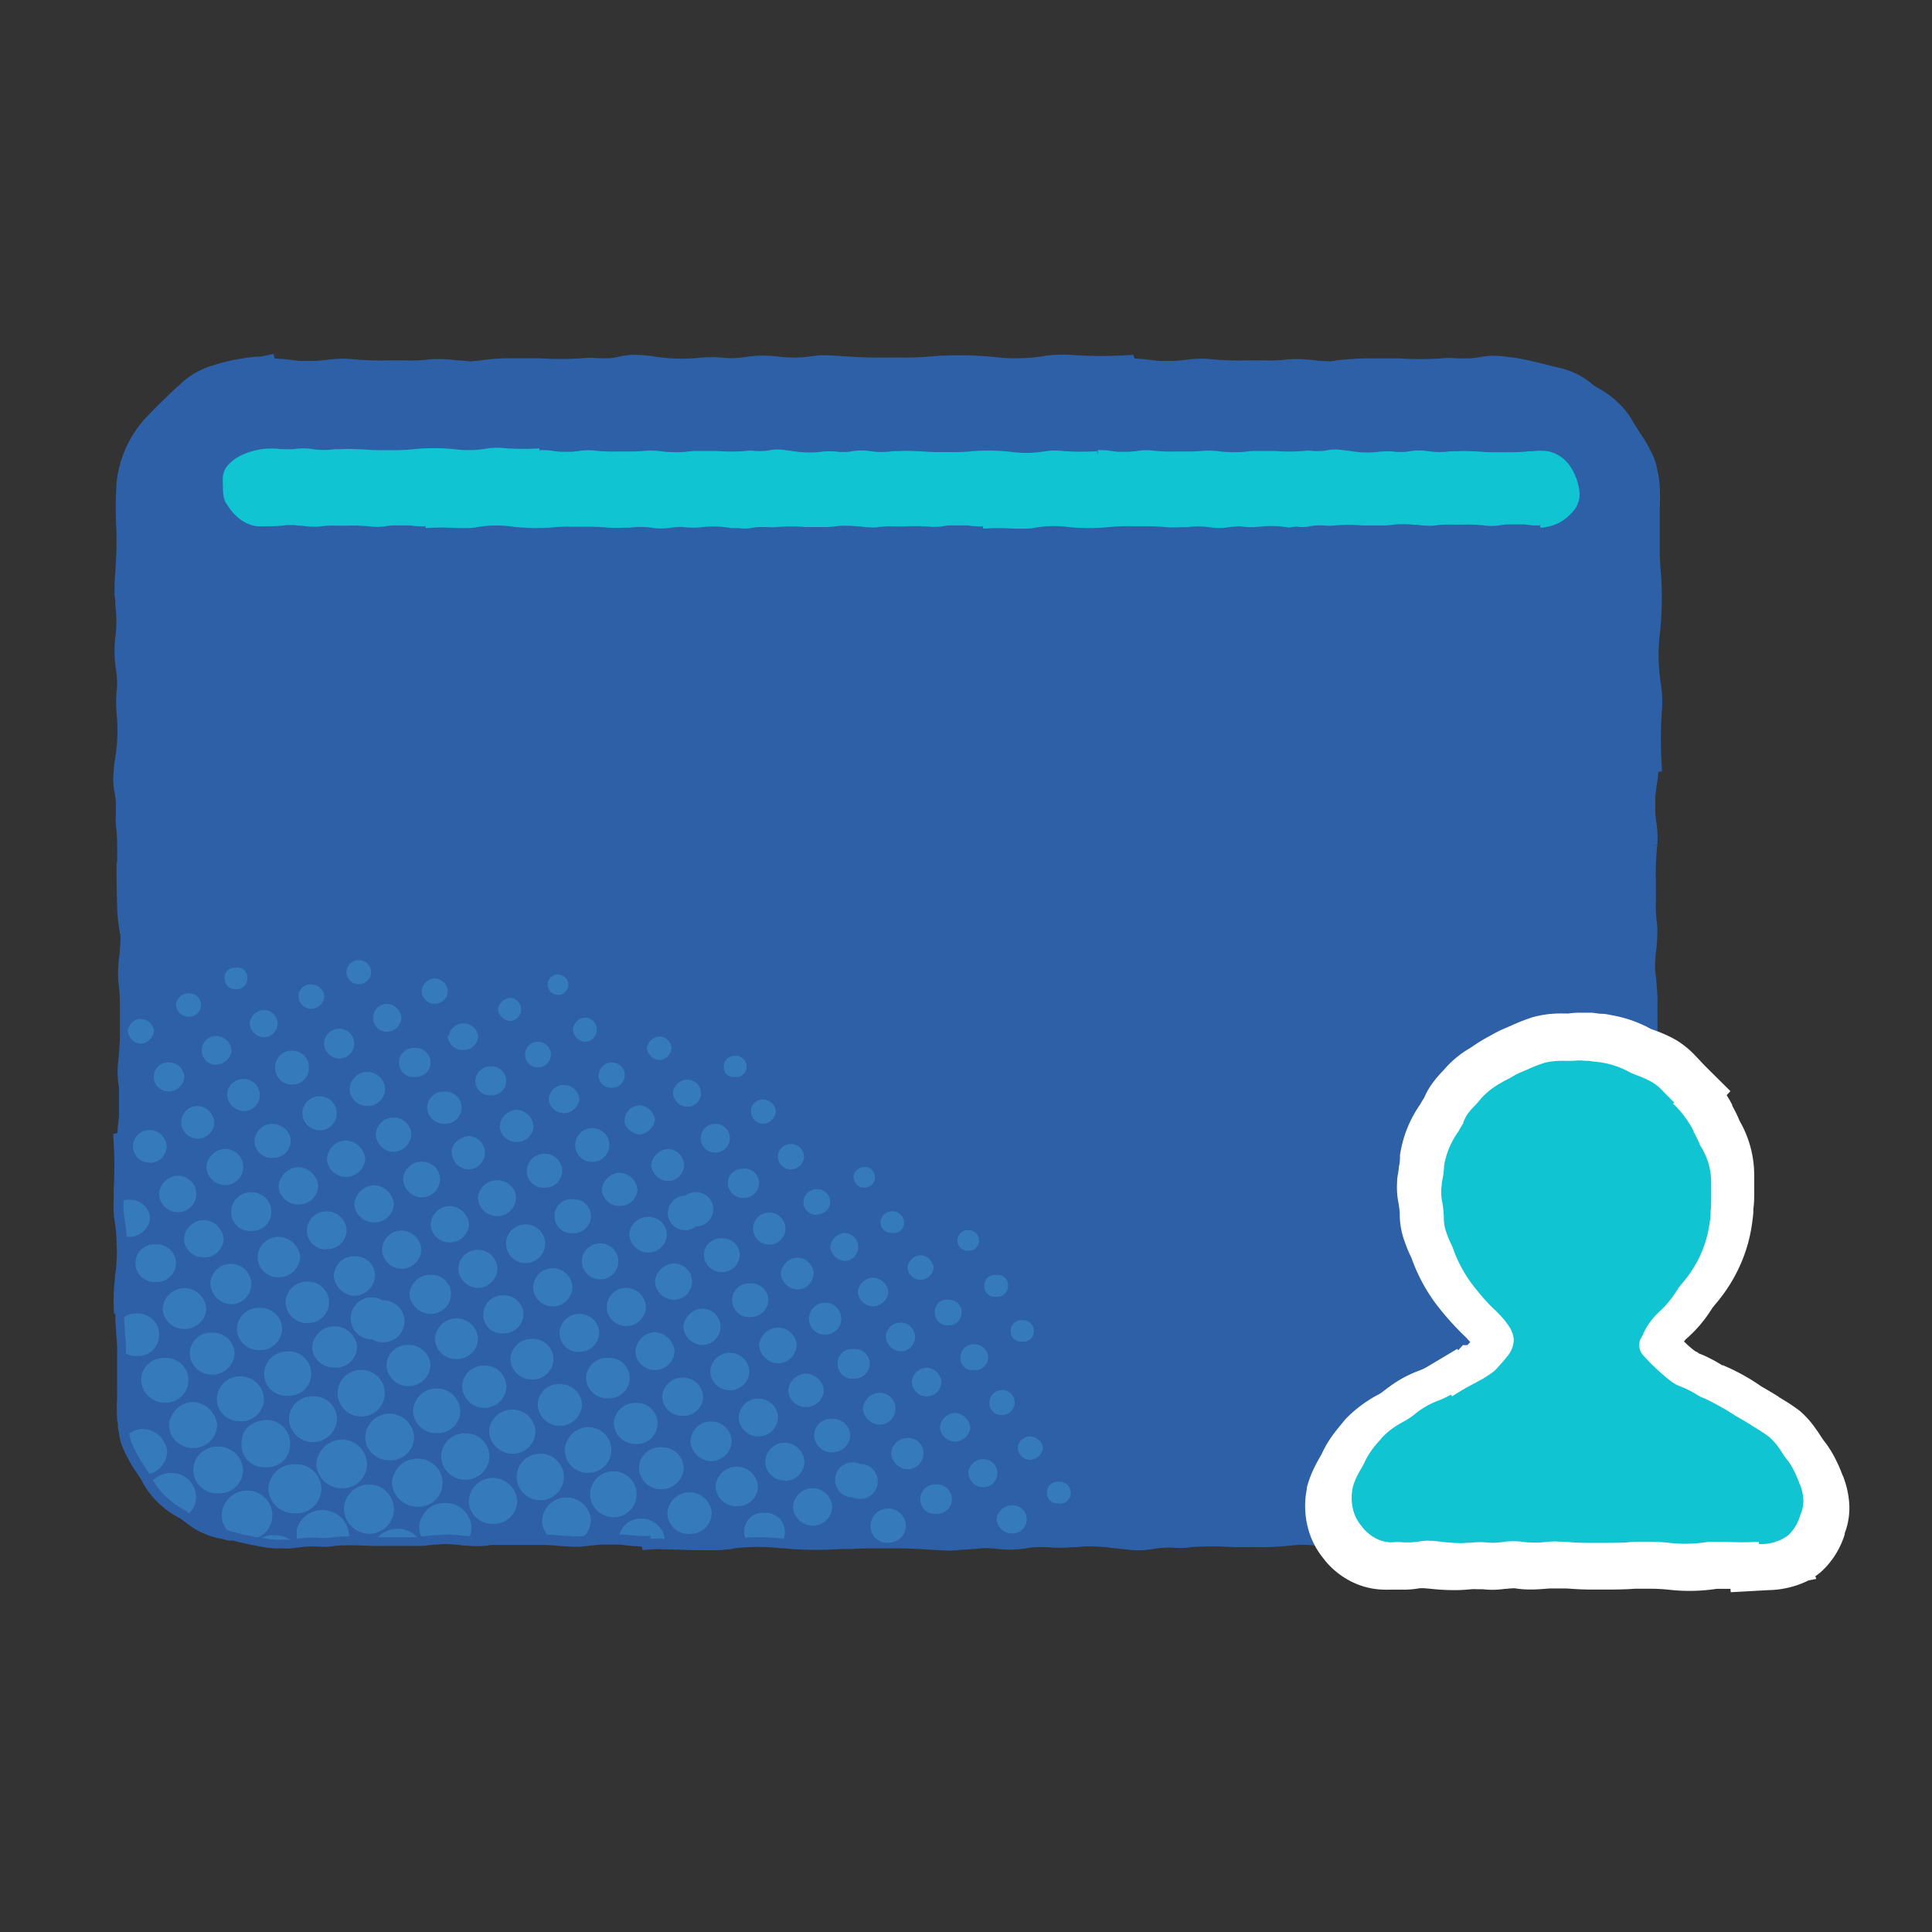
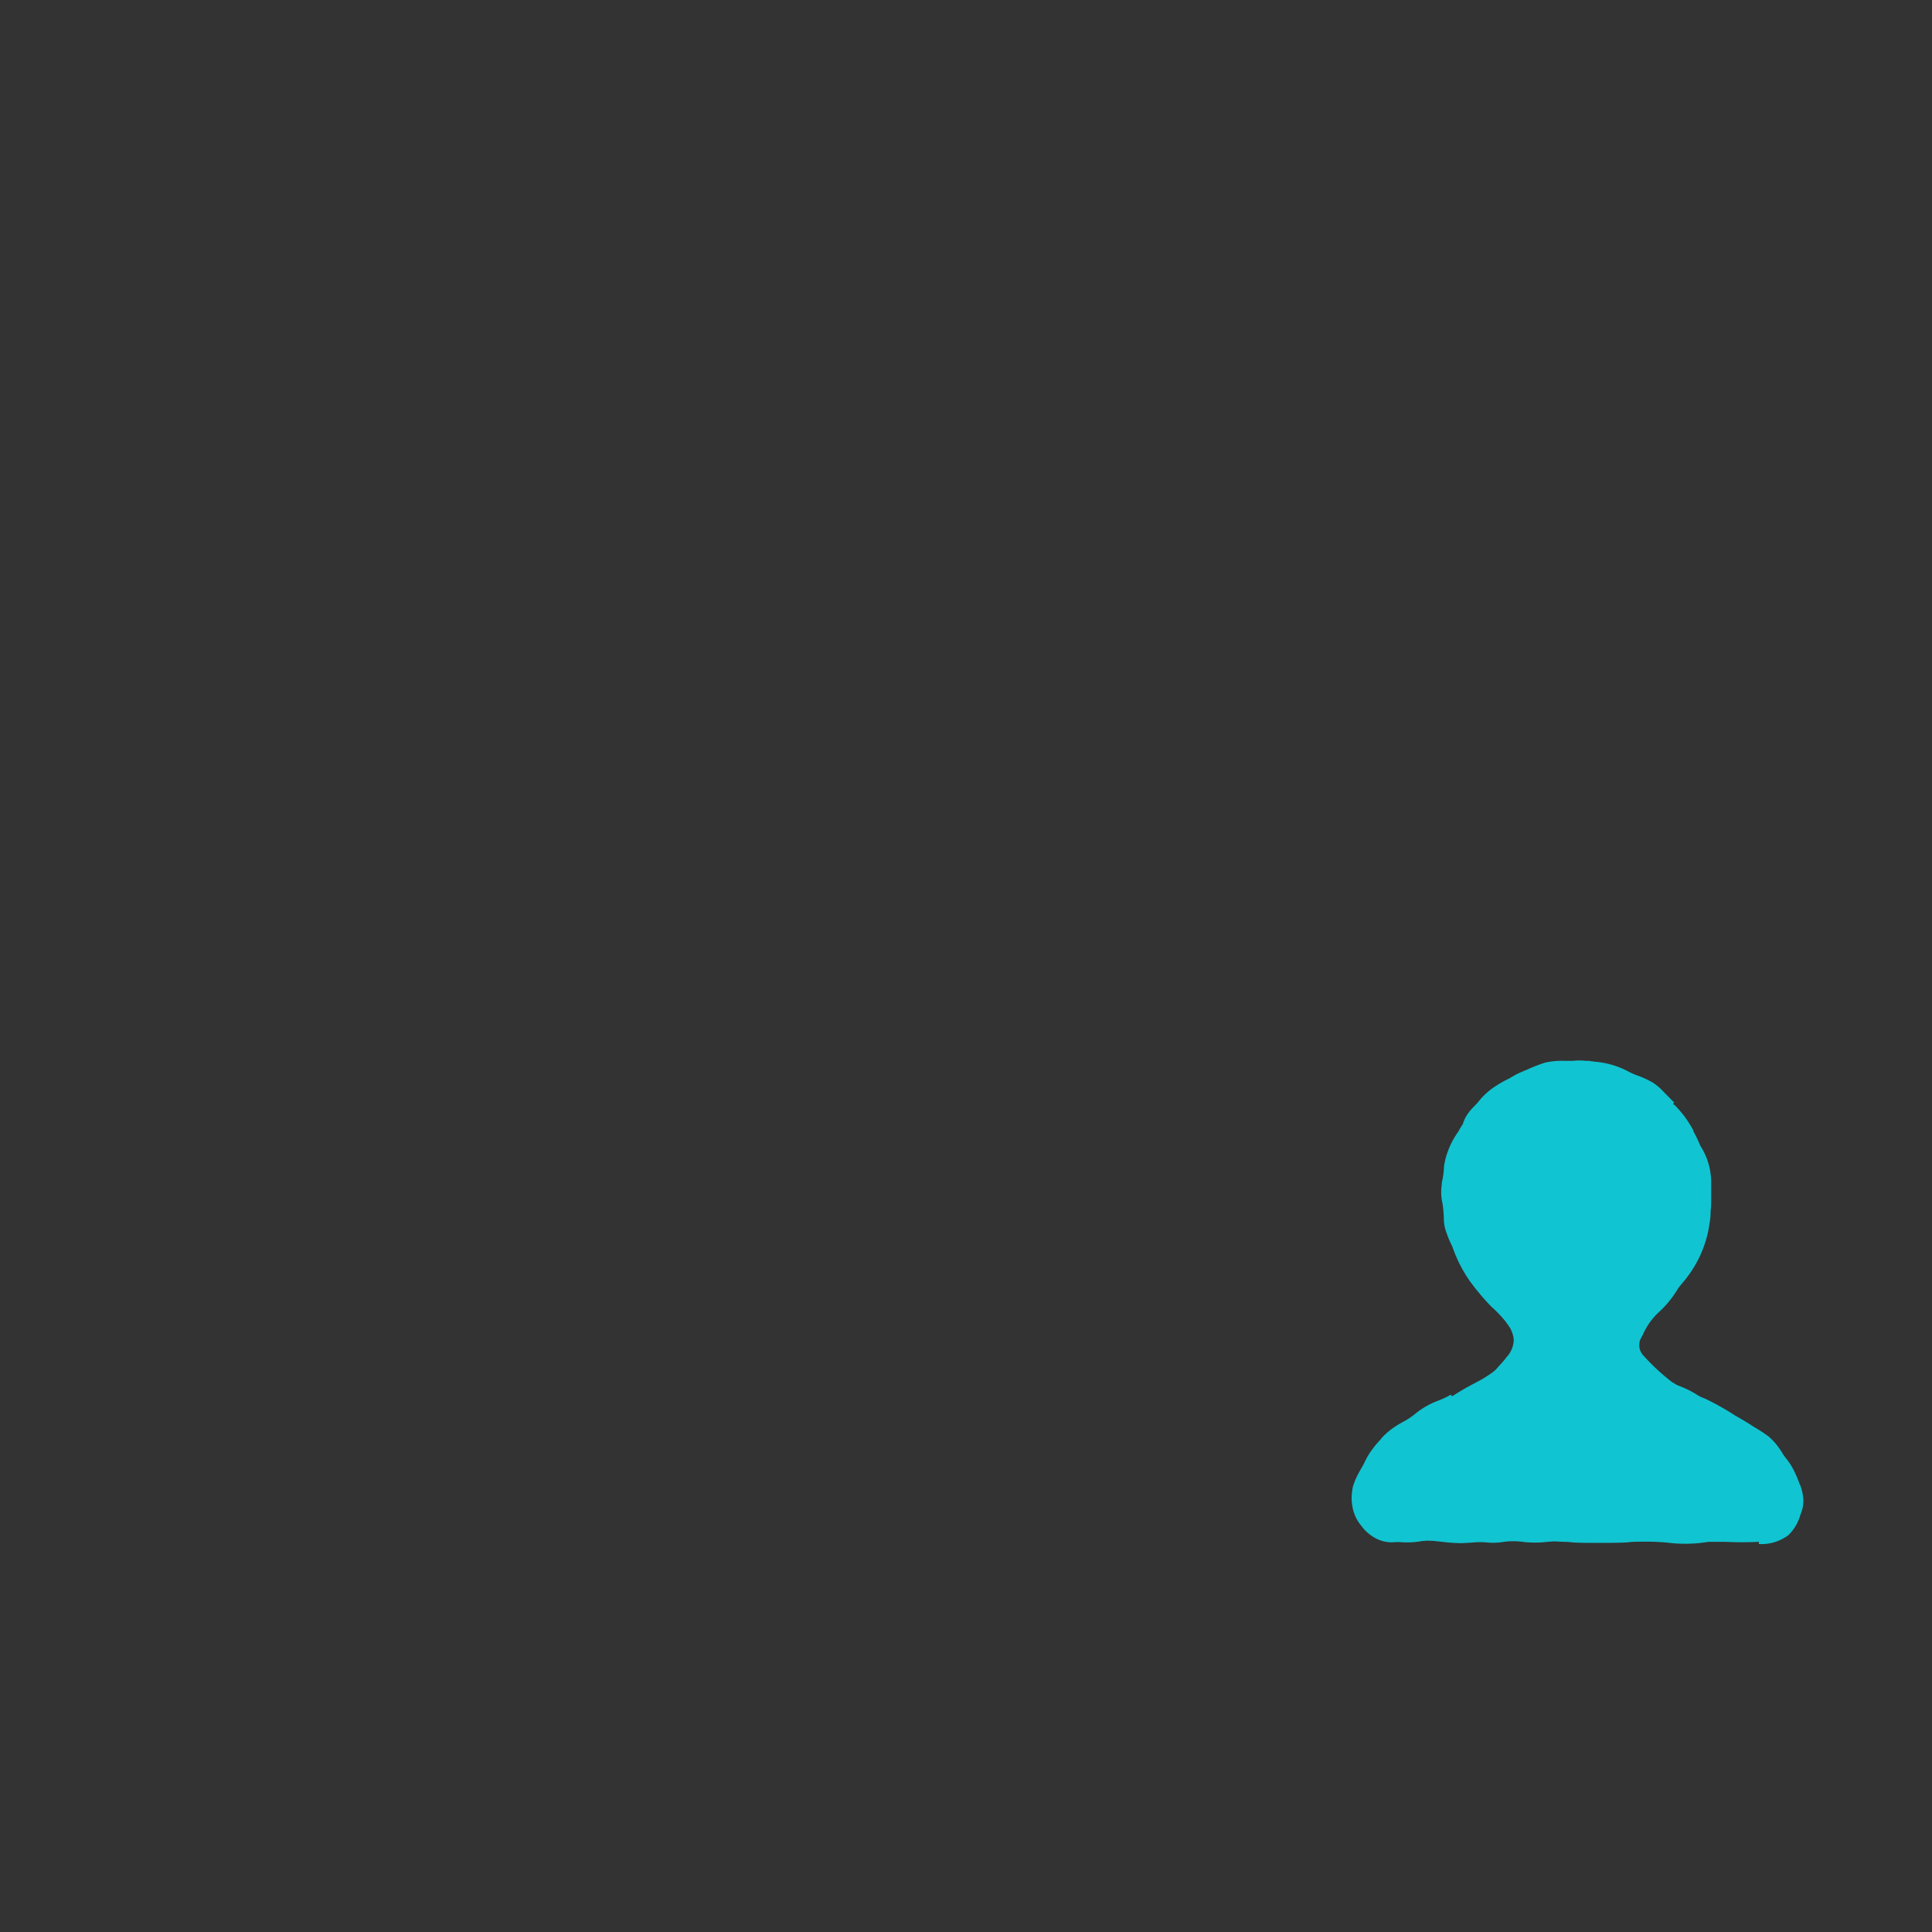
<svg xmlns="http://www.w3.org/2000/svg" width="48" height="48" viewBox="0 0 48 48">
  <rect x="0" y="0" width="48" height="48" fill="#333333" stroke="none" />
  <g fill="none" fill-rule="evenodd" transform="translate(3 9)">
-     <path fill="#2D60A7" fill-rule="nonzero" stroke="#2D60A7" stroke-width=".5" d="M38.008 18.695c.031.158.038.32.02.48a2.57 2.57 0 0 1-.033.29 4.21 4.21 0 0 0-.038 1.058c.03.24.03.481 0 .72v.2c.003.097.012.194.026.29.037.248.037.5 0 .748a3.252 3.252 0 0 0 0 .826c0 .089.017.173.02.24 0 .127 0 .321-.02.545-.02.29-.041.602-.031.909v.144a9.99 9.99 0 0 1-.017 1.159 2.544 2.544 0 0 1-.617 1.44c-.343.379-.69.708-.897.902l-.029.026a1.666 1.666 0 0 1-.695.367 4.34 4.34 0 0 1-1.05.202.359.359 0 0 0-.17.02l-.043-.126v.056a3.563 3.563 0 0 1-.585-.034l-.207-.024h-.41c-.098 0-.188.017-.294.026-.181.03-.365.037-.547.024a7.17 7.17 0 0 0-.972-.033h-.396a4.427 4.427 0 0 0-.68.029c-.202.01-.405.002-.605-.024a3.507 3.507 0 0 0-.435-.027l-.199.017c-.2.02-.452.04-.612.043-.16.003-.26 0-.38 0h-.449a8.46 8.46 0 0 0-1.086 0c-.124.022-.25.027-.376.017a2.078 2.078 0 0 0-.311 0 2.117 2.117 0 0 0-.294.034 1.65 1.65 0 0 1-.486.019l-.294-.031a5.889 5.889 0 0 0-.663-.056c-.137-.006-.275 0-.41.017h-.103a3.087 3.087 0 0 1-.624 0h-.207a1.497 1.497 0 0 0-.294.024c-.25.044-.505.05-.757.017a2.2 2.2 0 0 0-.513 0l-.323.024c-.09 0-.173.017-.243.02a1.599 1.599 0 0 1-.168 0l-.384-.02a12.08 12.08 0 0 0-.818-.034h-.58c-.212 0-.392 0-.557.015h-.224c-.104 0-.255.017-.435.019a7.904 7.904 0 0 1-1.059-.038h-.053c-.3-.034-.601-.04-.902-.02-.13.003-.259.019-.386.046h-.05a1.815 1.815 0 0 1-.295.024h-.403c-.19 0-.586-.02-.865-.02a2.182 2.182 0 0 0-.34 0l-.03-.129v.058a3.952 3.952 0 0 1-.585-.034l-.15-.014h-.46c-.097 0-.187.017-.293.026l-.144.017a1.86 1.86 0 0 1-.398 0c-.126 0-.335-.029-.527-.034H9.33a.99.99 0 0 0-.277.02c-.135.012-.27.012-.405 0l-.202-.017a3.465 3.465 0 0 0-.432-.027l-.202.017c-.117 0-.243.027-.372.031H6.377c-.187 0-.471-.019-.717-.016a2.46 2.46 0 0 0-.362.016 1.5 1.5 0 0 1-.379.017 2.032 2.032 0 0 0-.293 0 2.291 2.291 0 0 0-.265.027h-.046l-.105.016a1.611 1.611 0 0 1-.185 0h-.182a2.303 2.303 0 0 1-.335-.043l-.107-.021a2.346 2.346 0 0 1-.22-.044l-.118-.026c-.082-.017-.16-.038-.242-.06h-.112l-.076-.02-.138-.033h-.017a1.71 1.71 0 0 1-.617-.273l-.11-.082-.033-.026-.073-.056-.054-.033a2.001 2.001 0 0 1-.755-.667l-.032-.055a5.888 5.888 0 0 0-.09-.159l-.102-.158a3.256 3.256 0 0 1-.328-.588.882.882 0 0 1-.073-.257 1.424 1.424 0 0 0-.031-.17.626.626 0 0 0-.02-.192 4.451 4.451 0 0 1 0-.528v-.264a.287.287 0 0 0 0-.05v-.763a3.525 3.525 0 0 0-.024-.511c0-.101-.017-.24-.02-.401v-.353H.074a3.757 3.757 0 0 1 .031-.59.538.538 0 0 1 .017-.168c.034-.289.04-.58.02-.869a3.637 3.637 0 0 0-.041-.427 2.065 2.065 0 0 1-.027-.504v-.252c.023-.4.023-.8 0-1.2l.136-.026H.165a3.39 3.39 0 0 1 .04-.578v-.744a.396.396 0 0 0-.016-.13 2.162 2.162 0 0 1 0-.542 8.67 8.67 0 0 0 .04-.578v-.264a.891.891 0 0 0 0-.096v-.394a4.267 4.267 0 0 0-.042-.667c-.01-.2 0-.4.027-.597.017-.144.027-.29.029-.435a.754.754 0 0 0-.02-.199 4.066 4.066 0 0 1-.063-.617l-.014-.621v-.2a8.651 8.651 0 0 0 0-1.07 1.422 1.422 0 0 1-.017-.371v-.305a2.042 2.042 0 0 0-.034-.29 1.453 1.453 0 0 1-.02-.48c.005-.098.016-.194.032-.29a4.48 4.48 0 0 0 .05-1.066 2.991 2.991 0 0 1 0-.72 2.53 2.53 0 0 0-.027-.49 2.68 2.68 0 0 1-.016-.75 3.122 3.122 0 0 0 0-.826 1.02 1.02 0 0 0-.017-.24c-.005-.18 0-.36.015-.54.017-.29.041-.602.031-.91v-.143a10.078 10.078 0 0 1 0-1.16c.05-.531.267-1.034.62-1.439.347-.377.695-.696.906-.89l.032-.029c.198-.174.435-.3.692-.37.216-.07.438-.122.663-.155.128-.022.257-.038.386-.046a.963.963 0 0 0 .17-.02l.032.13V.156c.196-.003.392.01.586.038l.21.024h.419L5.148.19c.173-.026.348-.034.522-.024.323.034.647.047.972.038h.403c.227.008.455-.002.68-.029.202-.01.405 0 .605.027.173 0 .343.038.416.024l.199-.02c.206-.03.414-.05.622-.055h.83c.36.023.72.023 1.08 0a1.62 1.62 0 0 1 .378 0h.292c.11-.01.22-.028.328-.055a1.49 1.49 0 0 1 .471-.02c.099.004.197.015.294.032.355.054.714.067 1.071.038.242-.03.487-.03.73 0a2.562 2.562 0 0 0 .493-.026 2.63 2.63 0 0 1 .762-.014c.278.036.56.036.838 0l.243-.03c.184 0 .369.007.552.025.291.017.612.036.923.031h.505c.26.005.52-.004.78-.026A8.362 8.362 0 0 1 21.69.12c.428.05.86.04 1.286-.026a2.65 2.65 0 0 1 .728-.017h.044c.405.023.81.023 1.215 0l.029.134V.156c.196-.004.392.01.585.038l.214.024h.408L26.48.19c.171-.026.345-.034.518-.024.322.034.647.047.971.038h.399c.226.008.453-.002.678-.029.202-.01.406 0 .607.027.144.016.288.025.432.026l.212-.034c.199-.016.45-.038.612-.04h.828c.361.023.723.023 1.084 0 .125-.015.251-.015.376 0h.311c.1-.005.197-.016.294-.034.16-.033.324-.04.486-.02.224.02.447.054.666.104l.117.029c.08.017.16.033.242.057l.105.027.243.06c.269.056.52.177.729.352.035.03.073.057.111.082l.054.034c.303.155.56.385.748.667.06.112.146.24.228.374.129.181.238.375.326.578.036.086.061.175.075.267.029.12.047.243.054.367.009.176.009.352 0 .528v.813a6.97 6.97 0 0 0 .026.77 8.04 8.04 0 0 1-.024 1.531c-.05.423-.04.85.027 1.27.037.238.043.48.017.72v.033c-.024.4-.024.8 0 1.2l-.131.029h.058c-.004.19-.025.38-.06.566 0 .07-.018.142-.025.211v.389c0 .096.017.185.027.29.029.177.037.357.024.535a6.94 6.94 0 0 0-.034.96v.391c-.009.225.002.45.032.672.008.2-.001.401-.027.6a3.34 3.34 0 0 0-.027.427.849.849 0 0 0 .017.2c.02.196.044.44.044.604v.818a8.108 8.108 0 0 0 0 1.07c.022.123.028.248.017.372v.308c.013.098.033.195.06.29z" />
-     <path fill="#11C4D1" fill-rule="nonzero" d="M36.246 3.275a.66.66 0 0 1-.211.48 1.078 1.078 0 0 1-.381.27 1.244 1.244 0 0 1-.328.083h-.054l-.024-.094v.041a2.127 2.127 0 0 1-.372-.026h-.403a.907.907 0 0 0-.175.017c-.118.02-.238.026-.357.016a3.97 3.97 0 0 0-.625-.026h-.26a2.317 2.317 0 0 0-.44.024c-.131.006-.264 0-.395-.02-.112 0-.229-.018-.294-.016h-.129c-.129 0-.294.031-.396.031h-.549a4.346 4.346 0 0 0-.702 0 .984.984 0 0 1-.243 0 1.968 1.968 0 0 0-.2 0 1.042 1.042 0 0 0-.198.027.962.962 0 0 1-.311 0l-.175.026a2.496 2.496 0 0 0-.693-.026 1.87 1.87 0 0 1-.485 0 .524.524 0 0 0-.132 0 1.842 1.842 0 0 0-.184.016 1.5 1.5 0 0 1-.486 0 1.987 1.987 0 0 0-.54 0h-.16a2.863 2.863 0 0 1-.357 0 5.713 5.713 0 0 0-.585-.024h-.328a3.91 3.91 0 0 0-.508.02 5.05 5.05 0 0 1-1.016 0 2.796 2.796 0 0 0-.83.016c-.08.017-.162.025-.243.024h-.265a5.92 5.92 0 0 0-.78 0l-.024-.093v.038a2.159 2.159 0 0 1-.377-.026h-.403a.907.907 0 0 0-.175.017 1.38 1.38 0 0 1-.355.016 4.41 4.41 0 0 0-.629-.007h-.26a2.351 2.351 0 0 0-.442.024 2.044 2.044 0 0 1-.396-.024c-.112 0-.228-.019-.294-.017h-.129c-.129 0-.294.032-.396.032h-.546a4.346 4.346 0 0 0-.702 0 .957.957 0 0 1-.243 0h-.202a.983.983 0 0 0-.197.026.984.984 0 0 1-.31 0h-.188a2.529 2.529 0 0 0-.695-.026 1.87 1.87 0 0 1-.485 0 .514.514 0 0 0-.132 0 1.842 1.842 0 0 0-.184.016 1.468 1.468 0 0 1-.486 0 1.987 1.987 0 0 0-.54 0h-.157a2.89 2.89 0 0 1-.362 0 5.686 5.686 0 0 0-.586-.024h-.333a3.824 3.824 0 0 0-.505.02 5.05 5.05 0 0 1-1.008-.027 2.818 2.818 0 0 0-.833.017c-.08.016-.162.024-.243.024h-.256a5.92 5.92 0 0 0-.78 0l-.019-.094v.053a2.184 2.184 0 0 1-.376-.026h-.406a1.665 1.665 0 0 0-.173.017 1.42 1.42 0 0 1-.357.016 4.019 4.019 0 0 0-.626-.026h-.26a2.302 2.302 0 0 0-.44.024c-.132.007-.265 0-.396-.02-.095 0-.187-.018-.243-.018h-.165a3.4 3.4 0 0 1-.399.03.821.821 0 0 0-.121 0H3.48a.7.7 0 0 1-.184-.016.962.962 0 0 1-.357-.178 1.382 1.382 0 0 1-.294-.34.462.462 0 0 1-.09-.219 1.422 1.422 0 0 1-.017-.24 2.472 2.472 0 0 1 0-.254.525.525 0 0 1 .124-.269c.103-.116.232-.208.376-.268a1.741 1.741 0 0 1 .947-.132h.132c.058.002.116.002.175 0 .16-.027.325-.027.486 0 .178.026.36.026.539 0h.158a2.89 2.89 0 0 1 .362 0c.184 0 .396.026.585.024h.33c.174.003.346-.005.518-.024a5.005 5.005 0 0 1 1.016 0c.277.036.558.03.833-.02.155-.021.313-.021.469 0h.029c.26.016.52.016.78 0l.02.094v-.05c.125-.004.251.005.376.026l.136.014h.27l.172-.016c.118-.021.238-.027.357-.017.208.023.418.032.627.026h.257c.147.002.294-.005.44-.019.132-.006.265 0 .396.017.098.012.196.018.294.019h.129c.129 0 .294-.029.398-.029h.55c.233.018.468.018.701 0a.841.841 0 0 1 .243 0c.067.003.133.003.2 0 .066-.003.133-.012.199-.026a.969.969 0 0 1 .31 0l.197.024c.23.04.463.05.695.026a1.72 1.72 0 0 1 .486 0h.126a.78.78 0 0 0 .185-.017c.16-.026.325-.026.486 0 .18.025.364.024.544-.004h.158c.119-.008.238-.008.357 0 .187 0 .399.028.586.024h.33a3.8 3.8 0 0 0 .513-.02 5.05 5.05 0 0 1 1.008.017c.277.037.558.03.833-.019.156-.022.313-.022.469 0h.027c.26.016.521.016.782 0l.02.094v-.12c.125-.004.252.005.376.026l.131.014h.272l.173-.016c.121-.022.246-.028.369-.017.208.023.417.032.627.026h.257c.147.002.294-.005.44-.019.132-.006.265 0 .396.017.097.012.196.018.294.019h.129c.13 0 .294-.026.4-.029h.54c.234.018.468.018.702 0a.841.841 0 0 1 .243 0c.066.003.133.003.2 0 .066-.003.133-.012.198-.026a.962.962 0 0 1 .311 0l.197.024c.228.04.461.05.692.026a1.76 1.76 0 0 1 .486 0h.117a.814.814 0 0 0 .187-.017c.16-.026.325-.026.486 0 .179.025.36.025.54 0h.157c.119-.007.238-.007.357 0 .187 0 .396.03.586.024h.36c.161.003.324-.005.485-.024h.08a1.48 1.48 0 0 1 .399 0 .88.88 0 0 1 .505.312 1.4 1.4 0 0 1 .28.751z" />
-     <path d="M6.683 29.013a.67.67 0 0 0-.294.178h.972a.656.656 0 0 0-.678-.178zm-1.146-.24a.678.678 0 0 0-.73-.226.637.637 0 0 0-.434.464v.22c.088-.014.176-.022.265-.026a2.06 2.06 0 0 1 .294 0 1.5 1.5 0 0 0 .379-.017c.12-.014.24-.02.362-.017a.66.66 0 0 0-.136-.393v-.005zm-1.76.367a.594.594 0 0 0-.269.07c.114.017.226.033.335.043h.182c.062.003.124.003.185 0a.714.714 0 0 0-.432-.108v-.005zm4.933-.247a.55.55 0 0 1-.04.274l-.201-.017a3.465 3.465 0 0 0-.433-.027l-.201.017c-.117 0-.243.027-.372.031a.555.555 0 0 1 .017-.48.62.62 0 0 1 .537-.347c.1-.01.202.005.294.045a.635.635 0 0 1 .398.504zm-2.515.214a.615.615 0 0 0 .59-.635.616.616 0 0 0-.637-.588.615.615 0 0 0-.602.623c.018.34.305.604.649.6zM3.668 27.99c.013.34.298.608.642.605a.62.62 0 0 0 .58-.286.603.603 0 0 0 0-.64.62.62 0 0 0-.58-.288.633.633 0 0 0-.642.61zm.095.656a.578.578 0 0 1-.362.55 2.346 2.346 0 0 1-.22-.044l-.118-.026c-.082-.017-.16-.039-.242-.06l-.105-.029-.075-.02a.61.61 0 0 1-.131-.362c0-.343.281-.621.629-.621.347 0 .629.278.629.621l-.005-.01zm1.096-1.274a.63.63 0 0 0 .627.602.614.614 0 0 0 .445-.166.599.599 0 0 0 .189-.431.63.63 0 0 0-.625-.61.65.65 0 0 0-.636.605zm1.878.463c.015.33.29.591.624.595a.59.59 0 0 0 .452-.16.575.575 0 0 0 .18-.44.542.542 0 0 0-.183-.417.638.638 0 0 0-.437-.173.629.629 0 0 0-.437.17.716.716 0 0 0-.2.425zm-4.867.357a.577.577 0 0 1-.17.406l-.072-.055-.054-.034a2 2 0 0 1-.738-.674l-.032-.055.027-.027a.646.646 0 0 1 .415-.158.614.614 0 0 1 .442.172c.117.114.183.27.183.433v-.008zm1.742-1.914c-.342.033-.607.196-.612.578a.553.553 0 0 0 .16.43.572.572 0 0 0 .433.165.573.573 0 0 0 .438-.152.558.558 0 0 0 .177-.424.574.574 0 0 0-.169-.423.59.59 0 0 0-.427-.172v-.002zM2.43 28.101a.59.59 0 0 0 .428-.161.58.58 0 0 0 .179-.417.602.602 0 0 0-.608-.58.59.59 0 0 0-.54.278.575.575 0 0 0 0 .602.59.59 0 0 0 .54.278zm2.366-2.411a.59.59 0 0 0-.429.152.575.575 0 0 0-.188.41.596.596 0 0 0 .585.577.609.609 0 0 0 .612-.578.582.582 0 0 0-.58-.561zm4.448 3.17a.59.59 0 0 0 .422-.156.575.575 0 0 0 .185-.406.614.614 0 0 0-.62-.58.601.601 0 0 0-.585.578c.008.318.275.57.598.563zm-2.57-1.58a.59.59 0 0 0 .433-.16.575.575 0 0 0 .181-.42.62.62 0 0 0-.605-.578.609.609 0 0 0-.61.578c0 .157.065.307.179.416a.59.59 0 0 0 .426.162l-.004.003zm4.999 1.515a.558.558 0 0 1-.153.364 1.86 1.86 0 0 1-.398 0c-.127 0-.336-.028-.527-.033a.555.555 0 0 1-.127-.322c0-.331.272-.6.608-.6.335 0 .607.269.607.6l-.01-.01zm-9.887-1.822a.59.59 0 0 0 .423-.156.575.575 0 0 0 .184-.408.628.628 0 0 0-.607-.578.623.623 0 0 0-.586.578.582.582 0 0 0 .586.564zm-.632.097a.606.606 0 0 1-.442.549L.61 27.46a3.256 3.256 0 0 1-.326-.585.882.882 0 0 1-.073-.257.59.59 0 0 1 .35-.115.628.628 0 0 1 .593.566zm7.393-.459a.582.582 0 0 0-.586.562c0 .326.268.591.599.591.33 0 .599-.265.599-.591a.575.575 0 0 0-.186-.407.59.59 0 0 0-.424-.155h-.002zm1.29 1.077a.578.578 0 0 0 .357.538.59.59 0 0 0 .64-.121.573.573 0 0 0 .13-.63.586.586 0 0 0-.54-.36.582.582 0 0 0-.587.573zm2.417 1.008a.574.574 0 0 0 .563-.583.575.575 0 0 0-.587-.559.574.574 0 0 0-.569.578.582.582 0 0 0 .593.564zm-9.283-3.501a.582.582 0 0 0-.585.56.558.558 0 0 0 .174.4c.11.104.258.16.411.156a.57.57 0 0 0 .41-.153.556.556 0 0 0 .176-.396.582.582 0 0 0-.586-.567zm2.996-.16a.582.582 0 0 0-.579.583.582.582 0 0 0 .588.573.582.582 0 0 0 .583-.578.575.575 0 0 0-.174-.412.59.59 0 0 0-.418-.166zm1.883.46a.582.582 0 0 0-.586.562c.003.15.067.291.177.394a.57.57 0 0 0 .408.153.56.56 0 0 0 .412-.15.546.546 0 0 0 .174-.397.582.582 0 0 0-.586-.562zm-6.757.353a.568.568 0 0 0 .412-.154.553.553 0 0 0 .174-.4.539.539 0 0 0-.17-.405.553.553 0 0 0-.416-.15.558.558 0 0 0-.417.153.544.544 0 0 0-.168.406c.015.309.273.55.585.55zm3.054-1.269a.572.572 0 0 0-.41.156.54.54 0 0 0-.002.795c.11.102.26.155.412.145a.55.55 0 0 0 .418-.15.556.556 0 0 0-.01-.802.57.57 0 0 0-.408-.152v.008zm5.004 1.961a.582.582 0 0 0 .975.424.554.554 0 0 0 .177-.394.569.569 0 0 0-.357-.507.581.581 0 0 0-.795.476zm1.881.467a.574.574 0 0 0 .562.587c.32.008.585-.24.594-.556a.563.563 0 0 0-.343-.533.576.576 0 0 0-.629.116.606.606 0 0 0-.184.386zm2.478 2.226a2.186 2.186 0 0 0-.34 0l-.03-.13v.058a3.96 3.96 0 0 1-.585-.034h-.165a.544.544 0 0 1 .138-.24.568.568 0 0 1 .401-.157.556.556 0 0 1 .384.141.51.51 0 0 1 .197.362zM.952 24.168a.515.515 0 0 1-.166.383.529.529 0 0 1-.397.138.57.57 0 0 1-.26-.058 3.525 3.525 0 0 0-.025-.51c0-.101-.017-.24-.019-.401a.559.559 0 0 1 .294-.087.54.54 0 0 1 .406.142c.11.101.17.243.17.39l-.003.003zm2.495-.672a.529.529 0 0 0-.39.14.515.515 0 0 0 0 .761c.107.1.25.153.398.146a.542.542 0 0 0 .553-.526.523.523 0 0 0-.167-.379.536.536 0 0 0-.394-.142zm9.987 3.463a.529.529 0 0 0-.39.136.515.515 0 0 0-.168.373c.005.294.248.53.546.53a.551.551 0 0 0 .564-.526.525.525 0 0 0-.166-.37.538.538 0 0 0-.383-.145l-.003.002zM2.269 24.11a.529.529 0 0 0-.388.14.515.515 0 0 0-.166.374c.007.296.253.53.552.528a.55.55 0 0 0 .56-.53.525.525 0 0 0-.17-.37.538.538 0 0 0-.386-.141H2.27zm4.878.305a.528.528 0 0 0-.386.145.515.515 0 0 0-.16.376.549.549 0 0 0 1.095-.014.534.534 0 0 0-.549-.507zm-1.802.565a.531.531 0 0 0 .527-.521.561.561 0 0 0-.569-.507.55.55 0 0 0-.546.54c.011.141.08.272.19.362.11.09.253.133.395.118l.003.007zm8.789 4.131a.538.538 0 0 0 .385-.15.525.525 0 0 0 .162-.375.549.549 0 0 0-.55-.509.549.549 0 0 0-.55.509c0 .143.059.28.163.379a.538.538 0 0 0 .39.146zm-3.231-3.726a.53.53 0 0 0-.387.15.517.517 0 0 0-.157.38.55.55 0 0 0 .55.509c.29 0 .531-.223.55-.509a.527.527 0 0 0-.165-.379.54.54 0 0 0-.39-.146v-.005zm-1.873-.458a.532.532 0 0 0-.547.508c0 .194.105.373.275.47.17.097.38.097.549 0a.541.541 0 0 0 .274-.47.537.537 0 0 0-.551-.508zm-7.463-.91a.534.534 0 0 0 .559-.501.553.553 0 0 0-.54-.514.551.551 0 0 0-.546.514.534.534 0 0 0 .527.501zm2.527-.662a.53.53 0 0 0 .522.516.524.524 0 0 0 .482-.247.51.51 0 0 0 0-.536.524.524 0 0 0-.482-.247.531.531 0 0 0-.522.514zm8.157 2.997c.003.289.24.522.532.523a.52.52 0 0 0 .478-.244.51.51 0 0 0 0-.532.52.52 0 0 0-.478-.244.532.532 0 0 0-.532.497zm-5.757-3.048a.52.52 0 1 0-.251.969c.198.12.452.098.626-.054a.519.519 0 0 0 .132-.607.538.538 0 0 0-.507-.308zm-3.729.099a.504.504 0 0 0 .478-.516.505.505 0 0 0-.509-.486c-.275 0-.5.217-.506.488.01.286.247.513.537.514zm6.916 1.375c.015.274.244.49.522.492.19.013.372-.08.471-.241.1-.161.1-.363 0-.524a.512.512 0 0 0-.47-.24.524.524 0 0 0-.523.513zm-1.348-1.022a.534.534 0 0 0-.527.506.52.52 0 0 0 .532.501.521.521 0 0 0 .376-.14.508.508 0 0 0 .16-.364.53.53 0 0 0-.541-.503zm3.226 1.478a.525.525 0 0 0 .54.506c.19.013.371-.08.47-.24.1-.162.1-.364 0-.525a.512.512 0 0 0-.47-.24.524.524 0 0 0-.54.499zM3.936 21.73a.524.524 0 0 0-.372.14.51.51 0 0 0-.163.36c0 .136.055.267.154.362a.511.511 0 0 0 .37.141.536.536 0 0 0 .535-.501.558.558 0 0 0-.524-.502zm10.844 6.21a.51.51 0 0 0 .528.48.504.504 0 0 0 .368-.137.491.491 0 0 0 .154-.357.525.525 0 0 0-.526-.485.525.525 0 0 0-.526.485l.002.014zm-9.489-5.257a.543.543 0 0 0 .513.511.52.52 0 0 0 .512-.504.477.477 0 0 0-.143-.34.537.537 0 0 0-.729 0 .608.608 0 0 0-.153.333zm9.883 4.168a.5.5 0 0 0-.303-.493.512.512 0 0 0-.717.464.532.532 0 0 0 .52.48.515.515 0 0 0 .5-.451zm-8-3.703c.018.275.246.49.525.495a.503.503 0 0 0 .507-.48.477.477 0 0 0-.145-.355.49.49 0 0 0-.362-.137.517.517 0 0 0-.525.477zm7.296 2.546a.508.508 0 0 0-.51-.469.508.508 0 0 0-.509.47.49.49 0 0 0 .155.344c.096.09.224.139.356.135a.49.49 0 0 0 .357-.132.477.477 0 0 0 .15-.348zm2.03 3.365a.44.44 0 0 1-.031.163h-.054a5.02 5.02 0 0 0-.901-.02.43.43 0 0 1-.024-.136.455.455 0 0 1 .143-.356.468.468 0 0 1 .367-.124.475.475 0 0 1 .35.127.46.46 0 0 1 .148.338l.002.008zM.877 21.918a.468.468 0 0 0-.357.116.456.456 0 0 0-.153.34.462.462 0 0 0 .138.343c.092.091.218.14.348.136a.49.49 0 0 0 .364-.129.46.46 0 0 0 .002-.685.472.472 0 0 0-.35-.121h.008zm8.641 2.207a.483.483 0 0 0 .486-.48.477.477 0 0 0-.157-.338.49.49 0 0 0-.355-.125.483.483 0 0 0-.486.48.458.458 0 0 0 .146.341.47.47 0 0 0 .354.125l.012-.003zM3.24 21.582a.475.475 0 0 0 .357-.132.463.463 0 0 0 .142-.348.477.477 0 0 0-.15-.348.49.49 0 0 0-.358-.132.483.483 0 0 0-.486.48.458.458 0 0 0 .143.353.47.47 0 0 0 .363.127h-.01zm8.146 3.001a.483.483 0 0 0 .5-.458.477.477 0 0 0-.146-.344.49.49 0 0 0-.351-.136.483.483 0 0 0-.486.463.458.458 0 0 0 .136.346.47.47 0 0 0 .35.134l-.003-.005zm-6.272-2.548a.483.483 0 0 0 .498-.46.498.498 0 0 0-.5-.48.483.483 0 0 0-.486.465.46.46 0 0 0 .137.345c.092.09.218.14.348.135l.003-.005zM16.5 27.79a.483.483 0 0 0 .486-.48.502.502 0 0 0-.486-.466.483.483 0 0 0-.486.48.463.463 0 0 0 .147.328.475.475 0 0 0 .34.128v.01zM2.05 22.24a.484.484 0 0 0 .506-.447.507.507 0 0 0-.486-.48.498.498 0 0 0-.498.463.463.463 0 0 0 .146.33.475.475 0 0 0 .34.128l-.008.005zm11.222 2.797a.483.483 0 0 0 .486-.48.522.522 0 0 0-.486-.458.507.507 0 0 0-.486.48.483.483 0 0 0 .486.458zm-8.851-4.113a.483.483 0 0 0 .486-.46.52.52 0 0 0-.5-.466.517.517 0 0 0-.486.48c.018.257.24.454.5.446zm-3.692.341a.53.53 0 0 1-.486.465H.148a3.637 3.637 0 0 0-.046-.405c-.03-.164-.04-.33-.03-.497a.33.33 0 0 1 .147-.02.496.496 0 0 1 .51.457zm6.251.307a.483.483 0 0 0-.486.48c.006.265.23.474.498.468a.483.483 0 0 0 .473-.492.503.503 0 0 0-.485-.456zm1.892 1.425a.495.495 0 0 0 .486-.465.483.483 0 0 0-.486-.48.483.483 0 0 0-.486.48.498.498 0 0 0 .486.465zm8.316 5.906a.483.483 0 0 0 .486-.447.483.483 0 0 0-.486-.48.483.483 0 0 0-.486.48c.023.25.233.442.486.447zm-4.628-5.906a.483.483 0 0 0-.486.48c.007.265.23.474.5.467a.483.483 0 0 0 .472-.493.498.498 0 0 0-.486-.454zm3.282 2.75a.483.483 0 0 0-.486.46c0 .266.218.48.486.48a.483.483 0 0 0 .486-.48.483.483 0 0 0-.486-.46zm-5.092-2.291a.483.483 0 0 0 .469-.466.483.483 0 0 0-.486-.48.483.483 0 0 0-.486.48.477.477 0 0 0 .154.336.49.49 0 0 0 .349.13zM6.3 21.37a.483.483 0 0 0 .485-.465.51.51 0 0 0-.498-.456.517.517 0 0 0-.486.48.496.496 0 0 0 .498.441zm8.85 4.17a.483.483 0 0 0 .468-.45.483.483 0 0 0-.485-.48.483.483 0 0 0-.486.48c.015.26.239.46.503.45zm-5.578-3.66a.48.48 0 0 0 .286.456.49.49 0 0 0 .536-.091.476.476 0 0 0 .114-.526.486.486 0 0 0-.45-.3.483.483 0 0 0-.486.46zm1.883.455a.456.456 0 0 0 .87.185.445.445 0 0 0-.156-.547.459.459 0 0 0-.574.043.446.446 0 0 0-.14.319zm-3.756-.915c.01.256.227.455.486.447a.483.483 0 0 0 .47-.456.503.503 0 0 0-.485-.448.483.483 0 0 0-.471.458zm-2.575-1.626c.01.255.227.454.485.446a.483.483 0 0 0 .464-.456.503.503 0 0 0-.485-.448.483.483 0 0 0-.464.458zm-3.705 1.322a.455.455 0 0 0 .458-.452.455.455 0 0 0-.458-.453.483.483 0 0 0-.467.456c.01.249.215.447.467.45zm11.853 1.73a.483.483 0 0 0 .466.446.454.454 0 0 0 .457-.45.454.454 0 0 0-.457-.452.495.495 0 0 0-.466.456zM2.126 19.993c.014.245.213.44.461.451a.454.454 0 0 0 .457-.45.454.454 0 0 0-.457-.452.495.495 0 0 0-.461.451zm11.853 3.967a.483.483 0 0 0 .466.455.454.454 0 0 0 .457-.45.454.454 0 0 0-.457-.452.495.495 0 0 0-.466.447zm-5.107-3.204a.483.483 0 0 0 .486.458.464.464 0 0 0 .462-.446.43.43 0 0 0-.139-.317.484.484 0 0 0-.809.305zm6.987 3.664a.483.483 0 0 0 .464.449.464.464 0 0 0 .469-.446.432.432 0 0 0-.146-.312.49.49 0 0 0-.32-.127.483.483 0 0 0-.467.436zM7.932 20.3a.43.43 0 0 0-.13-.312.44.44 0 0 0-.317-.124.428.428 0 0 0-.33.127.449.449 0 0 0-.141.316c.02.244.221.434.468.442a.461.461 0 0 0 .45-.449zm5.634 1.38a.444.444 0 0 0-.134-.324.49.49 0 0 0-.313-.122.47.47 0 0 0-.486.439c.018.252.23.447.486.446.241-.01.436-.2.447-.439zm-2.333-.885a.416.416 0 0 0-.322.107.405.405 0 0 0-.132.31.412.412 0 0 0 .126.308.423.423 0 0 0 .314.12.438.438 0 0 0 .324-.116.427.427 0 0 0 .137-.312.415.415 0 0 0-.132-.304.426.426 0 0 0-.315-.113zm-7.465-1.03a.43.43 0 0 0 .319-.113.42.42 0 0 0 .135-.307.447.447 0 0 0-.442-.42.438.438 0 0 0-.317.117.427.427 0 0 0-.137.306.408.408 0 0 0 .128.304c.084.08.198.12.314.113zm11.85 3.12a.418.418 0 0 0-.308.122.408.408 0 0 0-.12.307.425.425 0 0 0 .145.304.436.436 0 0 0 .322.106.44.44 0 0 0 .433-.434.425.425 0 0 0-.147-.301.436.436 0 0 0-.322-.104h-.003zm-.687-1.119a.423.423 0 0 0-.311.114.413.413 0 0 0-.131.301.437.437 0 0 0 .44.423.445.445 0 0 0 .451-.427.42.42 0 0 0-.137-.299.43.43 0 0 0-.312-.112zm2.743 4.483a.426.426 0 0 0-.314.112.415.415 0 0 0-.133.303.44.44 0 0 0 .447.42.45.45 0 0 0 .45-.42.425.425 0 0 0-.138-.3.436.436 0 0 0-.312-.115zm-.649-.293a.433.433 0 0 0 .442-.418.462.462 0 0 0-.44-.41.452.452 0 0 0-.442.432c.017.226.21.4.44.396zm-4.635-4.994a.435.435 0 0 0 .447-.41.464.464 0 0 0-.435-.415.454.454 0 0 0-.447.418c.01.229.202.409.435.407zm-5.614-2.195a.435.435 0 0 0-.31.124.424.424 0 0 0-.128.305.45.45 0 0 0 .442.42.459.459 0 0 0 .438-.42.427.427 0 0 0-.13-.306.438.438 0 0 0-.312-.123zm12.297 10.558a.426.426 0 0 0 .307-.12.415.415 0 0 0 .125-.302.438.438 0 0 0-.451-.423.437.437 0 0 0-.428.447.41.41 0 0 0 .136.297.416.416 0 0 0 .313.103l-.002-.002zm-.712-1.953a.434.434 0 1 0-.177.829.444.444 0 0 0 .488-.082.43.43 0 0 0 .103-.478.44.44 0 0 0-.414-.27zm-7.817-6.865a.423.423 0 0 0 .425-.418.434.434 0 0 0-.228-.372.445.445 0 0 0-.44.009.433.433 0 0 0-.212.38.408.408 0 0 0 .139.298c.086.076.2.113.316.103zm-5.586-1.426a.424.424 0 0 0 .408-.438.425.425 0 0 0-.442-.406.425.425 0 0 0-.413.434c.012.234.21.416.447.41zm3.265.562a.43.43 0 0 0 .435.41.417.417 0 0 0 .389-.414.417.417 0 0 0-.389-.414c-.22 0-.464.211-.435.418zM6.13 18.477a.433.433 0 0 0 .437-.408.437.437 0 0 0-.44-.435.437.437 0 0 0-.44.435.43.43 0 0 0 .442.408zm-3.052.129a.403.403 0 0 0 .376-.415.404.404 0 0 0-.408-.385.403.403 0 0 0-.403.39c.01.23.202.41.435.41zm11.207 2.865a.43.43 0 0 0 .416-.298.424.424 0 0 0-.167-.48.437.437 0 0 0-.514.016.427.427 0 1 0 .265.762zM.729 19.892a.425.425 0 0 0 .413-.417.433.433 0 0 0-.428-.4.412.412 0 0 0-.355.202.401.401 0 0 0 0 .405.412.412 0 0 0 .355.203l.015.007zm1.159-1.415a.407.407 0 0 0-.386.42c.008.22.194.394.418.39a.408.408 0 0 0 .402-.405.433.433 0 0 0-.434-.405zm9.402.959a.42.42 0 0 0 .255.398.43.43 0 0 0 .469-.088.416.416 0 0 0 .091-.462.425.425 0 0 0-.4-.256.423.423 0 0 0-.416.408zm-1.874-.463a.408.408 0 0 0 .413.396.409.409 0 0 0 .297-.108.399.399 0 0 0 .128-.285.437.437 0 0 0-.425-.403.444.444 0 0 0-.413.4zm-5.58-1.423a.41.41 0 0 0 .413.394.411.411 0 0 0 .297-.11.4.4 0 0 0 .128-.286.414.414 0 0 0-.2-.386.425.425 0 0 0-.438 0 .414.414 0 0 0-.2.386v.002zm4.181 1.368a.407.407 0 0 0 .388-.185.397.397 0 0 0 0-.426.407.407 0 0 0-.388-.186.408.408 0 0 0-.406.404.418.418 0 0 0 .406.393zm9.475 5.241a.399.399 0 0 0 .408-.389.398.398 0 0 0-.394-.403.399.399 0 0 0-.408.389.393.393 0 0 0 .112.282.402.402 0 0 0 .282.12zm-1.096-1.512a.445.445 0 0 0 .423.389.42.42 0 0 0 .398-.408.425.425 0 0 0-.406-.384.444.444 0 0 0-.415.403zm2.041 3.35c.02.213.193.382.41.398a.4.4 0 0 0 .402-.397.4.4 0 0 0-.402-.397.444.444 0 0 0-.41.396zm-2.325-4.077a.4.4 0 0 0 .402-.397.4.4 0 0 0-.402-.397.4.4 0 0 0-.402.397.4.4 0 0 0 .402.397zm-2.935-1.98a.444.444 0 0 0 .413.403.4.4 0 0 0 .402-.397.4.4 0 0 0-.402-.397.447.447 0 0 0-.413.391zm6.768 7.175a.377.377 0 0 0-.113-.279.386.386 0 0 0-.283-.11.413.413 0 0 0-.41.389c.02.212.195.378.41.389a.406.406 0 0 0 .396-.389zM7.312 17.757a.37.37 0 0 0 .272-.1.36.36 0 0 0 .115-.263.377.377 0 0 0-.387-.357.372.372 0 0 0-.285.098.363.363 0 0 0 .007.537.36.36 0 0 0 .278.085zm10.891 6.759a.36.36 0 0 0-.28.093.35.35 0 0 0-.113.27.363.363 0 0 0 .118.28.372.372 0 0 0 .292.094c.102.002.2-.037.273-.107a.372.372 0 0 0 .114-.267.36.36 0 0 0-.117-.266.37.37 0 0 0-.277-.097h-.01zm2.039 4.091a.37.37 0 0 0 .286-.09.36.36 0 0 0 .122-.272.38.38 0 0 0-.387-.367.374.374 0 0 0-.282.1.365.365 0 0 0-.116.272.35.35 0 0 0 .114.267.36.36 0 0 0 .277.093l-.014-.003zm-4.779-8.568a.367.367 0 0 0-.268.098.358.358 0 0 0-.113.26c.002.1.045.195.119.264a.384.384 0 0 0 .274.102.384.384 0 0 0 .384-.367.363.363 0 0 0-.118-.266.372.372 0 0 0-.278-.096v.005zm-6.268-1.824a.37.37 0 0 0 .27-.1.36.36 0 0 0 .112-.262.365.365 0 0 0-.117-.26.374.374 0 0 0-.27-.1.377.377 0 0 0-.381.364.363.363 0 0 0 .117.26.37.37 0 0 0 .27.098zm-3.751-.917a.371.371 0 0 0 .357-.383.372.372 0 0 0-.386-.355.372.372 0 0 0-.362.378.38.38 0 0 0 .391.36zm-4.261.099a.357.357 0 0 0-.259.103.348.348 0 0 0-.103.257c0 .1.043.196.118.264a.37.37 0 0 0 .276.096.396.396 0 0 0 .364-.382.38.38 0 0 0-.396-.338zm13.587 2.239c.2 0 .363-.16.363-.358a.36.36 0 0 0-.362-.358.36.36 0 0 0-.362.358.36.36 0 0 0 .362.358zm4.624 4.938a.36.36 0 0 0 .34-.373.36.36 0 0 0-.372-.341.36.36 0 0 0-.352.361.384.384 0 0 0 .384.353zm-8.389-6.616a.367.367 0 0 0-.372.358.38.38 0 0 0 .382.34.397.397 0 0 0 .381-.34.39.39 0 0 0-.39-.358zm1.514.866c-.03.164.194.363.381.36a.432.432 0 0 0 .372-.36.413.413 0 0 0-.382-.362.377.377 0 0 0-.371.362zm8.211 7.993a.396.396 0 0 0 .379-.36.413.413 0 0 0-.386-.352.394.394 0 0 0-.37.357c.014.197.177.35.377.355zm-2.038-3.361c.2-.01.363-.165.379-.363a.413.413 0 0 0-.392-.352.394.394 0 0 0-.366.357.389.389 0 0 0 .379.358zM2.383 17.447a.389.389 0 0 0 .37-.353.394.394 0 0 0-.384-.357.365.365 0 0 0-.312.186.356.356 0 0 0 .007.36c.067.11.189.176.32.174v-.01zM20.02 24.98a.382.382 0 0 0-.366.357.377.377 0 0 0 .367.357.367.367 0 0 0 .366-.352.377.377 0 0 0-.366-.363zM8.126 16.734a.358.358 0 0 0 .115.253c.07.066.165.101.262.098a.36.36 0 0 0 .265-.096.35.35 0 0 0 .111-.257.368.368 0 0 0-.364-.306c-.18 0-.335.13-.364.306l-.025.002zm12.932 10.861a.37.37 0 0 0 .37.353.35.35 0 0 0 .351-.348.35.35 0 0 0-.352-.348.37.37 0 0 0-.37.343zm-3.43-5.61a.39.39 0 0 0 .369.345.352.352 0 0 0 .325-.349.352.352 0 0 0-.325-.349.389.389 0 0 0-.37.353zm4.132 6.762c.017.19.172.338.364.35a.356.356 0 0 0 .332-.166.347.347 0 0 0 0-.367.356.356 0 0 0-.332-.165.389.389 0 0 0-.364.348zM6.972 16.288a.374.374 0 0 0-.352-.348.35.35 0 0 0-.352.348.35.35 0 0 0 .352.348.37.37 0 0 0 .352-.348zm-3.77.144a.367.367 0 0 0 .364.336.34.34 0 0 0 .29-.175.332.332 0 0 0-.008-.336.341.341 0 0 0-.299-.16.362.362 0 0 0-.347.335zm11.214 1.723a.334.334 0 0 0-.103-.236.342.342 0 0 0-.242-.095.365.365 0 0 0-.352.34.37.37 0 0 0 .352.334.35.35 0 0 0 .246-.101.339.339 0 0 0 .099-.244v.002zm6.151 5.137a.296.296 0 0 0-.25.076.288.288 0 0 0-.09.244.308.308 0 0 0 .095.23c.063.06.148.091.235.086a.328.328 0 0 0 .235-.089.32.32 0 0 0 .007-.459.316.316 0 0 0-.237-.088h.005zm.646 1.748a.323.323 0 0 0 .234-.086.315.315 0 0 0 .102-.224.332.332 0 0 0-.106-.24.34.34 0 0 0-.25-.091.325.325 0 0 0-.231.09.317.317 0 0 0-.098.226.288.288 0 0 0 .092.248c.07.063.165.09.257.072v.004zm-11.168-7.85a.31.31 0 0 0 .091.234.318.318 0 0 0 .235.093.319.319 0 0 0 .316-.32.319.319 0 0 0-.32-.314.32.32 0 0 0-.322.315v-.008zm7.255 3.979c.086.002.17-.03.231-.09a.31.31 0 0 0 .094-.227.324.324 0 0 0-.338-.307.333.333 0 0 0-.328.331.318.318 0 0 0 .106.223.326.326 0 0 0 .235.082v-.012zm-5.43-3.463a.308.308 0 0 0 .096.234c.064.06.15.092.24.085.174 0 .316-.14.316-.313a.315.315 0 0 0-.317-.313.318.318 0 0 0-.228.086.31.31 0 0 0-.097.221h-.01zm10.033 8.449a.311.311 0 0 0 .306-.315.312.312 0 0 0-.317-.304.311.311 0 0 0-.31.312.288.288 0 0 0 .09.226.29.29 0 0 0 .231.081zM4.73 15.46a.296.296 0 0 0-.229.085.288.288 0 0 0-.084.227.31.31 0 0 0 .328.29.334.334 0 0 0 .313-.304.324.324 0 0 0-.328-.298zm-4.244.857a.333.333 0 0 0-.311.3c.016.17.156.302.328.312a.355.355 0 0 0 .323-.305.336.336 0 0 0-.34-.307zm16.165 3.736a.329.329 0 0 0 .325-.31.324.324 0 0 0-.325-.321.324.324 0 0 0-.326.322.329.329 0 0 0 .326.31zm3.214 2.743a.334.334 0 0 0 .33-.305.355.355 0 0 0-.32-.307.348.348 0 0 0-.33.31.333.333 0 0 0 .32.302zM7.793 15.312a.328.328 0 0 0-.315.307.32.32 0 0 0 .323.319.321.321 0 0 0 .323-.32.334.334 0 0 0-.33-.306zm3.443 1.264a.321.321 0 0 0 .313.307.304.304 0 0 0 .28-.3.304.304 0 0 0-.28-.302.321.321 0 0 0-.313.295zM5.605 15.16a.31.31 0 0 0 .31.29.3.3 0 0 0 .303-.298.3.3 0 0 0-.302-.299.31.31 0 0 0-.221.09.303.303 0 0 0-.09.217zm-4.237.807a.319.319 0 0 0 .294.29.295.295 0 0 0 .28-.125.287.287 0 0 0 .014-.303.295.295 0 0 0-.268-.15.32.32 0 0 0-.32.288zm21.225 11.302a.339.339 0 0 0 .32-.29.334.334 0 0 0-.32-.291.31.31 0 0 0-.308.29.314.314 0 0 0 .308.29zm-6.637-8.349a.336.336 0 0 0 .32-.314.329.329 0 0 0-.325-.29.296.296 0 0 0-.213.09.288.288 0 0 0-.08.215.311.311 0 0 0 .298.3zm-6.588-2.843c.021.157.15.278.31.29a.292.292 0 0 0 .268-.289.292.292 0 0 0-.267-.289.348.348 0 0 0-.311.288zm3.704.981a.339.339 0 0 0 .316.276.309.309 0 0 0 .294-.321.32.32 0 0 0-.294-.262.336.336 0 0 0-.316.307zm8.678 5.62a.26.26 0 0 0-.212.065.253.253 0 0 0-.082.204.255.255 0 0 0 .083.203.262.262 0 0 0 .211.066.27.27 0 0 0 .208-.068.262.262 0 0 0 .086-.199.255.255 0 0 0-.08-.206.262.262 0 0 0-.214-.067v.002zm-2.582-1.046a.262.262 0 0 0 .214-.068.255.255 0 0 0 .08-.208.293.293 0 0 0-.293-.264.293.293 0 0 0-.293.264.253.253 0 0 0 .082.204.26.26 0 0 0 .212.065l-.002.007zm4.137 6.721a.262.262 0 0 0 .215-.069.255.255 0 0 0 .079-.21.265.265 0 0 0-.09-.193.272.272 0 0 0-.204-.068.27.27 0 0 0-.206.067.263.263 0 0 0-.088.195.25.25 0 0 0 .079.208.257.257 0 0 0 .215.065v.005zm-.913-4.022a.26.26 0 0 0 .209-.062.253.253 0 0 0 .085-.2.265.265 0 0 0-.087-.198.272.272 0 0 0-.207-.07.267.267 0 0 0-.204.073.26.26 0 0 0-.08.198.25.25 0 0 0 .08.19.257.257 0 0 0 .196.067l.008.002zm-7.136-6.574a.26.26 0 0 0 .205-.062.265.265 0 0 0 0-.392.272.272 0 0 0-.207-.07.267.267 0 0 0-.195.077.26.26 0 0 0-.077.192.238.238 0 0 0 .076.192c.053.05.126.072.198.063zM2.85 15.048a.245.245 0 0 0-.204.07.238.238 0 0 0-.066.203.263.263 0 0 0 .091.19.27.27 0 0 0 .203.065c.076 0 .15-.03.2-.086a.262.262 0 0 0 .07-.205.239.239 0 0 0-.088-.19.245.245 0 0 0-.206-.05v.003zm18.208 7.028a.26.26 0 0 0 .235-.135.254.254 0 0 0-.016-.268.261.261 0 0 0-.248-.108.257.257 0 0 0-.244.27c.008.14.13.249.273.24zm-2.852-1.821a.268.268 0 0 0 .272.252c.143 0 .26-.115.26-.257a.258.258 0 0 0-.26-.257c-.126-.005-.292.13-.272.262zm-7.352-5.047a.256.256 0 0 0-.247.26c.003.14.12.25.26.249a.256.256 0 0 0 .255-.254.27.27 0 0 0-.268-.255z" fill="#44A8E0" fill-rule="nonzero" opacity=".38" />
-     <rect width="37.658" height="28.9" x=".206" y=".146" rx="11.177" />
-     <path fill="#FFF" fill-rule="nonzero" d="M39.992 30.474h-.342a4.5 4.5 0 0 1-1.19.022 4.321 4.321 0 0 0-.486-.024h-.362c-.187.014-.35.017-.545.02h-.554c-.213 0-.415-.015-.595-.027h-.425c-.146.012-.306.026-.471.026-.13 0-.26-.01-.389-.031a1.834 1.834 0 0 0-.204.014h-.036a2.402 2.402 0 0 1-.311.024 2.26 2.26 0 0 1-.243-.014H33.7a1.19 1.19 0 0 0-.15 0c-.12.013-.241.02-.362.022a5.349 5.349 0 0 1-.634-.032l-.183-.016h-.092a2.257 2.257 0 0 1-.357.036h-.398c-.05.002-.1.002-.149 0a1.882 1.882 0 0 1-.954-.286 1.959 1.959 0 0 1-.554-.506 1.958 1.958 0 0 1-.377-.763 2.153 2.153 0 0 1-.022-.946v-.036c.052-.194.125-.383.219-.561.034-.07.078-.144.117-.214l.031-.055c.085-.185.19-.36.314-.523.068-.091.153-.192.243-.302l.038-.046a3.256 3.256 0 0 1 .797-.6l.056-.029c.03-.019.06-.043.092-.067l.027-.02a3.9 3.9 0 0 1 .343-.24 2.86 2.86 0 0 1 .425-.213l.065-.026a1.28 1.28 0 0 0 .2-.089l.77-.46.022.035.119-.127h.111l.07-.077-.014-.016a2.176 2.176 0 0 0-.167-.173 7.016 7.016 0 0 1-.695-.792 4.36 4.36 0 0 1-.578-1.094l-.02-.046a3.243 3.243 0 0 1-.15-.364 1.958 1.958 0 0 1-.127-.706c0-.072-.017-.173-.024-.228a2.013 2.013 0 0 1-.041-.557.98.98 0 0 1 .024-.21l.017-.126v-.024a1.17 1.17 0 0 0 .03-.223v-.081c.067-.457.24-.892.507-1.272.029-.055.063-.11.097-.163.055-.13.126-.254.211-.367a2.89 2.89 0 0 1 .243-.286c.022-.024.037-.038.056-.062.18-.205.393-.379.63-.516l.024-.017.024-.014c.14-.098.286-.187.437-.267l.13-.072a3.33 3.33 0 0 1 .312-.146l.093-.04c.171-.08.347-.148.527-.207.249-.07.507-.1.765-.094h.136c.091-.014.183-.02.275-.019h.311l.199.026h.027c.094 0 .177.02.26.036.34.06.669.175.971.341l.08.029c.185.065.364.145.535.24.18.108.343.24.486.393l.243.257.631.626-.094.101c.05.078.096.158.138.24v.02c.066.12.129.24.182.374.236.407.361.867.365 1.336v.415c0 .15 0 .298-.022.442v.04c0 .106-.017.202-.027.284a3.758 3.758 0 0 1-.316 1.106c-.155.34-.358.655-.602.938l-.066.082-.026.038a3.26 3.26 0 0 1-.644.751.567.567 0 0 0-.042.053c.098.096.195.18.277.24l.064.031.024.024c.1.037.2.081.294.132.083.04.164.086.243.135l.044.028h.021c.335.14.654.316.95.523l.12.07c.084.05.186.108.276.166l.027.016.024.02.09.055c.145.086.284.18.418.28.163.14.305.302.423.48.041.053.085.123.126.188l.051.072c.126.16.234.334.32.518.057.11.108.24.142.331l.026.053.02.06c.063.176.103.359.121.545.026.27-.01.542-.107.796v.027a2.089 2.089 0 0 1-.583.928 1.63 1.63 0 0 1-.148.115l.024.065-.194.039a2.329 2.329 0 0 1-.994.24l-.937.052-.008-.084z" />
    <path fill="#11C4D1" fill-rule="nonzero" d="M41.754 28.571l-.025.068a1.123 1.123 0 0 1-.3.504c-.21.155-.468.233-.73.218v-.055c-.28.014-.56.014-.84 0h-.389a.703.703 0 0 0-.1.012 3.51 3.51 0 0 1-.896.014 4.919 4.919 0 0 0-.58-.029c-.183 0-.343 0-.443.015-.162.012-.325.012-.53.014h-.344c-.214 0-.433 0-.627-.024-.15 0-.28-.014-.36-.012l-.158.012a2.526 2.526 0 0 1-.592 0 1.758 1.758 0 0 0-.486 0 1.696 1.696 0 0 1-.348.02 2.076 2.076 0 0 0-.468 0c-.078 0-.158.011-.243.011a4.466 4.466 0 0 1-.51-.038l-.202-.02h-.068a.448.448 0 0 0-.102 0 .947.947 0 0 0-.124.013 2.024 2.024 0 0 1-.442.024 1.203 1.203 0 0 0-.243 0 .846.846 0 0 1-.486-.135 1.03 1.03 0 0 1-.299-.278.989.989 0 0 1-.2-.389 1.283 1.283 0 0 1-.038-.285c0-.093.01-.185.027-.276.032-.115.077-.226.133-.331.03-.058.061-.11.09-.161.028-.046.053-.093.076-.142a1.71 1.71 0 0 1 .199-.328c.065-.09.138-.17.19-.226l.04-.05c.074-.08.156-.152.243-.216.096-.07.197-.132.302-.187.09-.05.177-.106.257-.17a2.022 2.022 0 0 1 .58-.34 2.15 2.15 0 0 0 .329-.155l.029.043c.177-.115.36-.222.549-.32l.175-.095.053-.029c.083-.053.158-.1.229-.153a.611.611 0 0 0 .11-.1l.038-.044c.058-.063.131-.14.206-.24a.656.656 0 0 0 .173-.425.714.714 0 0 0-.131-.353c-.03-.04-.061-.086-.097-.132l-.088-.1a3.286 3.286 0 0 0-.243-.24 5.976 5.976 0 0 1-.525-.622 3.397 3.397 0 0 1-.432-.84l-.032-.074a2.219 2.219 0 0 1-.119-.286.992.992 0 0 1-.07-.389 3.376 3.376 0 0 0-.034-.357 1.186 1.186 0 0 1-.017-.463.3.3 0 0 1 .012-.101c.026-.12.04-.24.044-.362.05-.31.174-.604.36-.86.035-.067.074-.133.116-.196v-.022l.024-.055a.79.79 0 0 1 .1-.177c.05-.068.107-.131.167-.19.047-.048.091-.098.132-.151.105-.123.228-.23.364-.32.113-.074.23-.141.352-.2l.16-.092c.064-.034.134-.065.202-.094l.097-.04c.14-.065.284-.12.43-.168a1.94 1.94 0 0 1 .486-.046h.219c.1-.012.201-.012.301 0h.078l.16.022a2.12 2.12 0 0 1 .851.254c.069.035.14.066.213.091.126.046.248.102.365.168.105.066.2.147.282.24l.121.122.139.14-.034.036c.021 0 .075.043.27.283.09.12.172.246.242.379v.021c.064.114.12.232.17.353a1.686 1.686 0 0 1 .27.902v.334a.334.334 0 0 1 0 .053c0 .117 0 .24-.015.34v.046c0 .094-.012.178-.024.24a2.8 2.8 0 0 1-.243.83c-.12.254-.276.49-.462.7l-.05.063c-.013.012-.022.03-.032.039v.012l-.022.029a2.53 2.53 0 0 1-.452.547 1.68 1.68 0 0 0-.391.544c0 .022-.022.036-.03.055l-.023.05a.238.238 0 0 0-.037.106.369.369 0 0 0 .092.317 5.317 5.317 0 0 0 .712.662.063.063 0 0 0 .025.015l.082.05.03.015.087.036a2.231 2.231 0 0 1 .379.189c.066.044.138.08.214.106.264.126.52.27.765.43l.063.035c.085.05.2.116.301.18.039.03.092.06.148.094.11.065.215.135.316.211.092.08.174.17.243.269.037.05.07.1.1.149.029.048.073.108.097.136.08.101.147.21.202.327.046.096.087.199.114.266 0 .026.02.046.026.062a1.3 1.3 0 0 1 .073.324.811.811 0 0 1-.048.343z" />
  </g>
</svg>